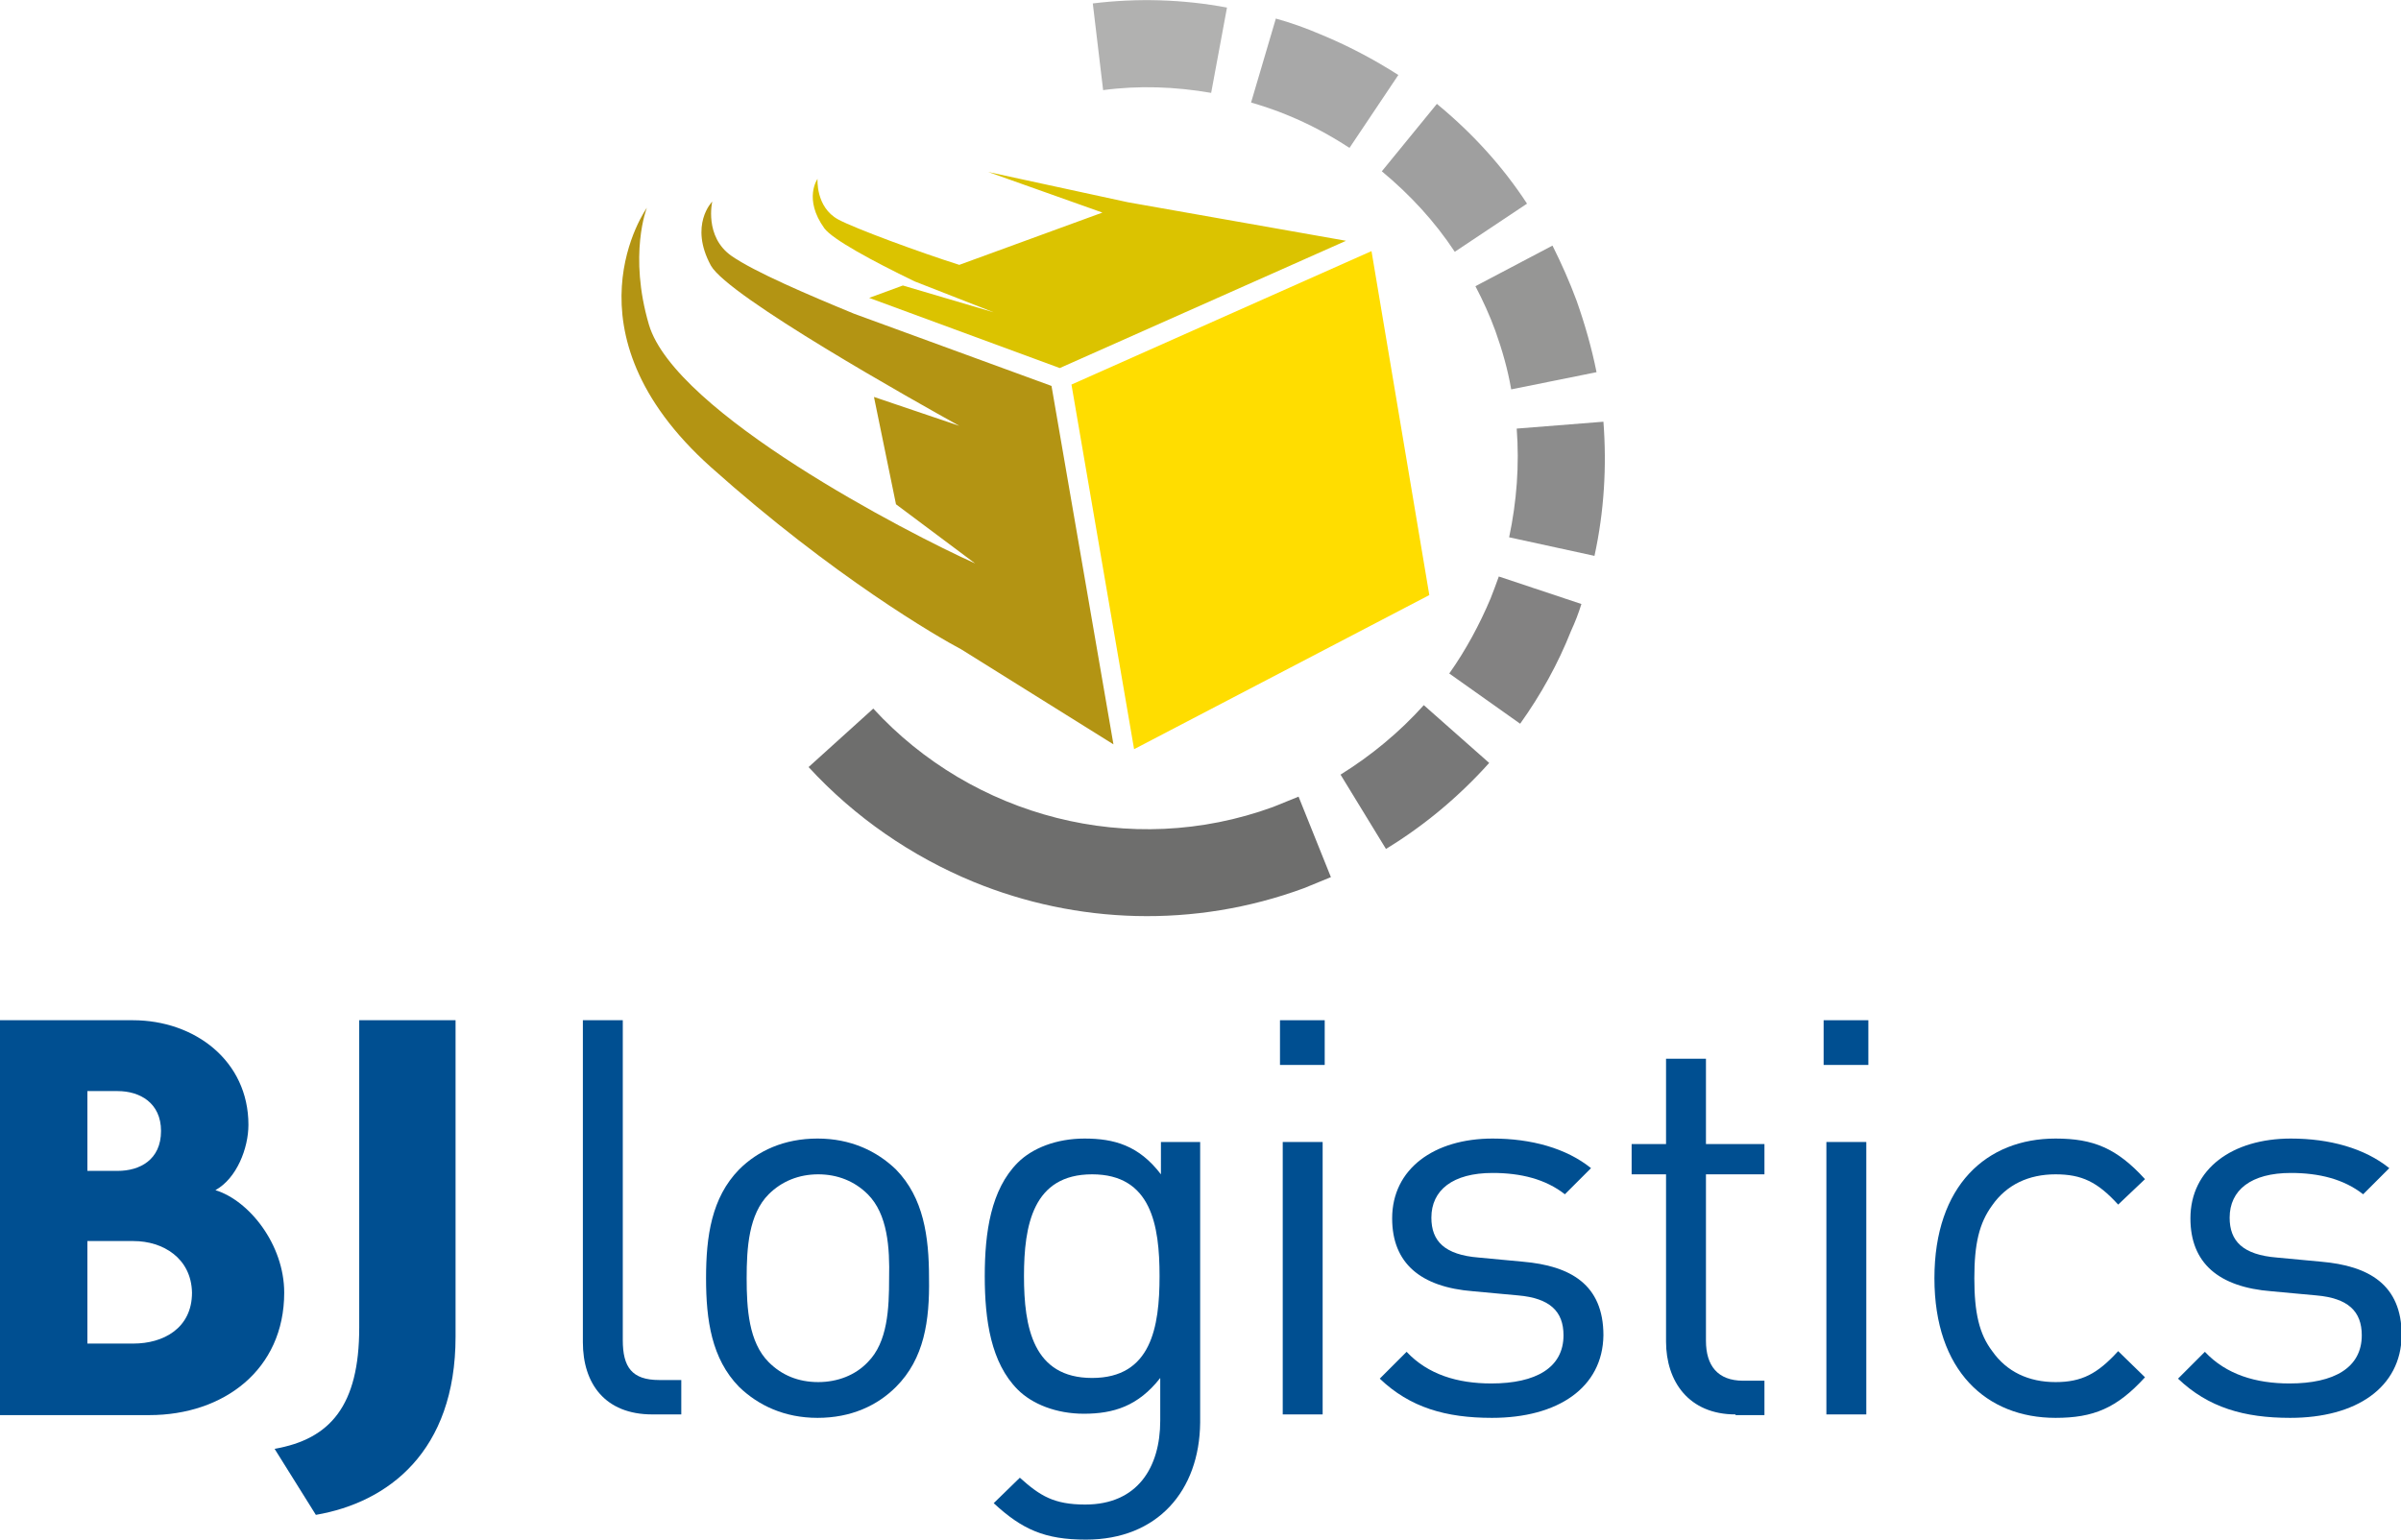
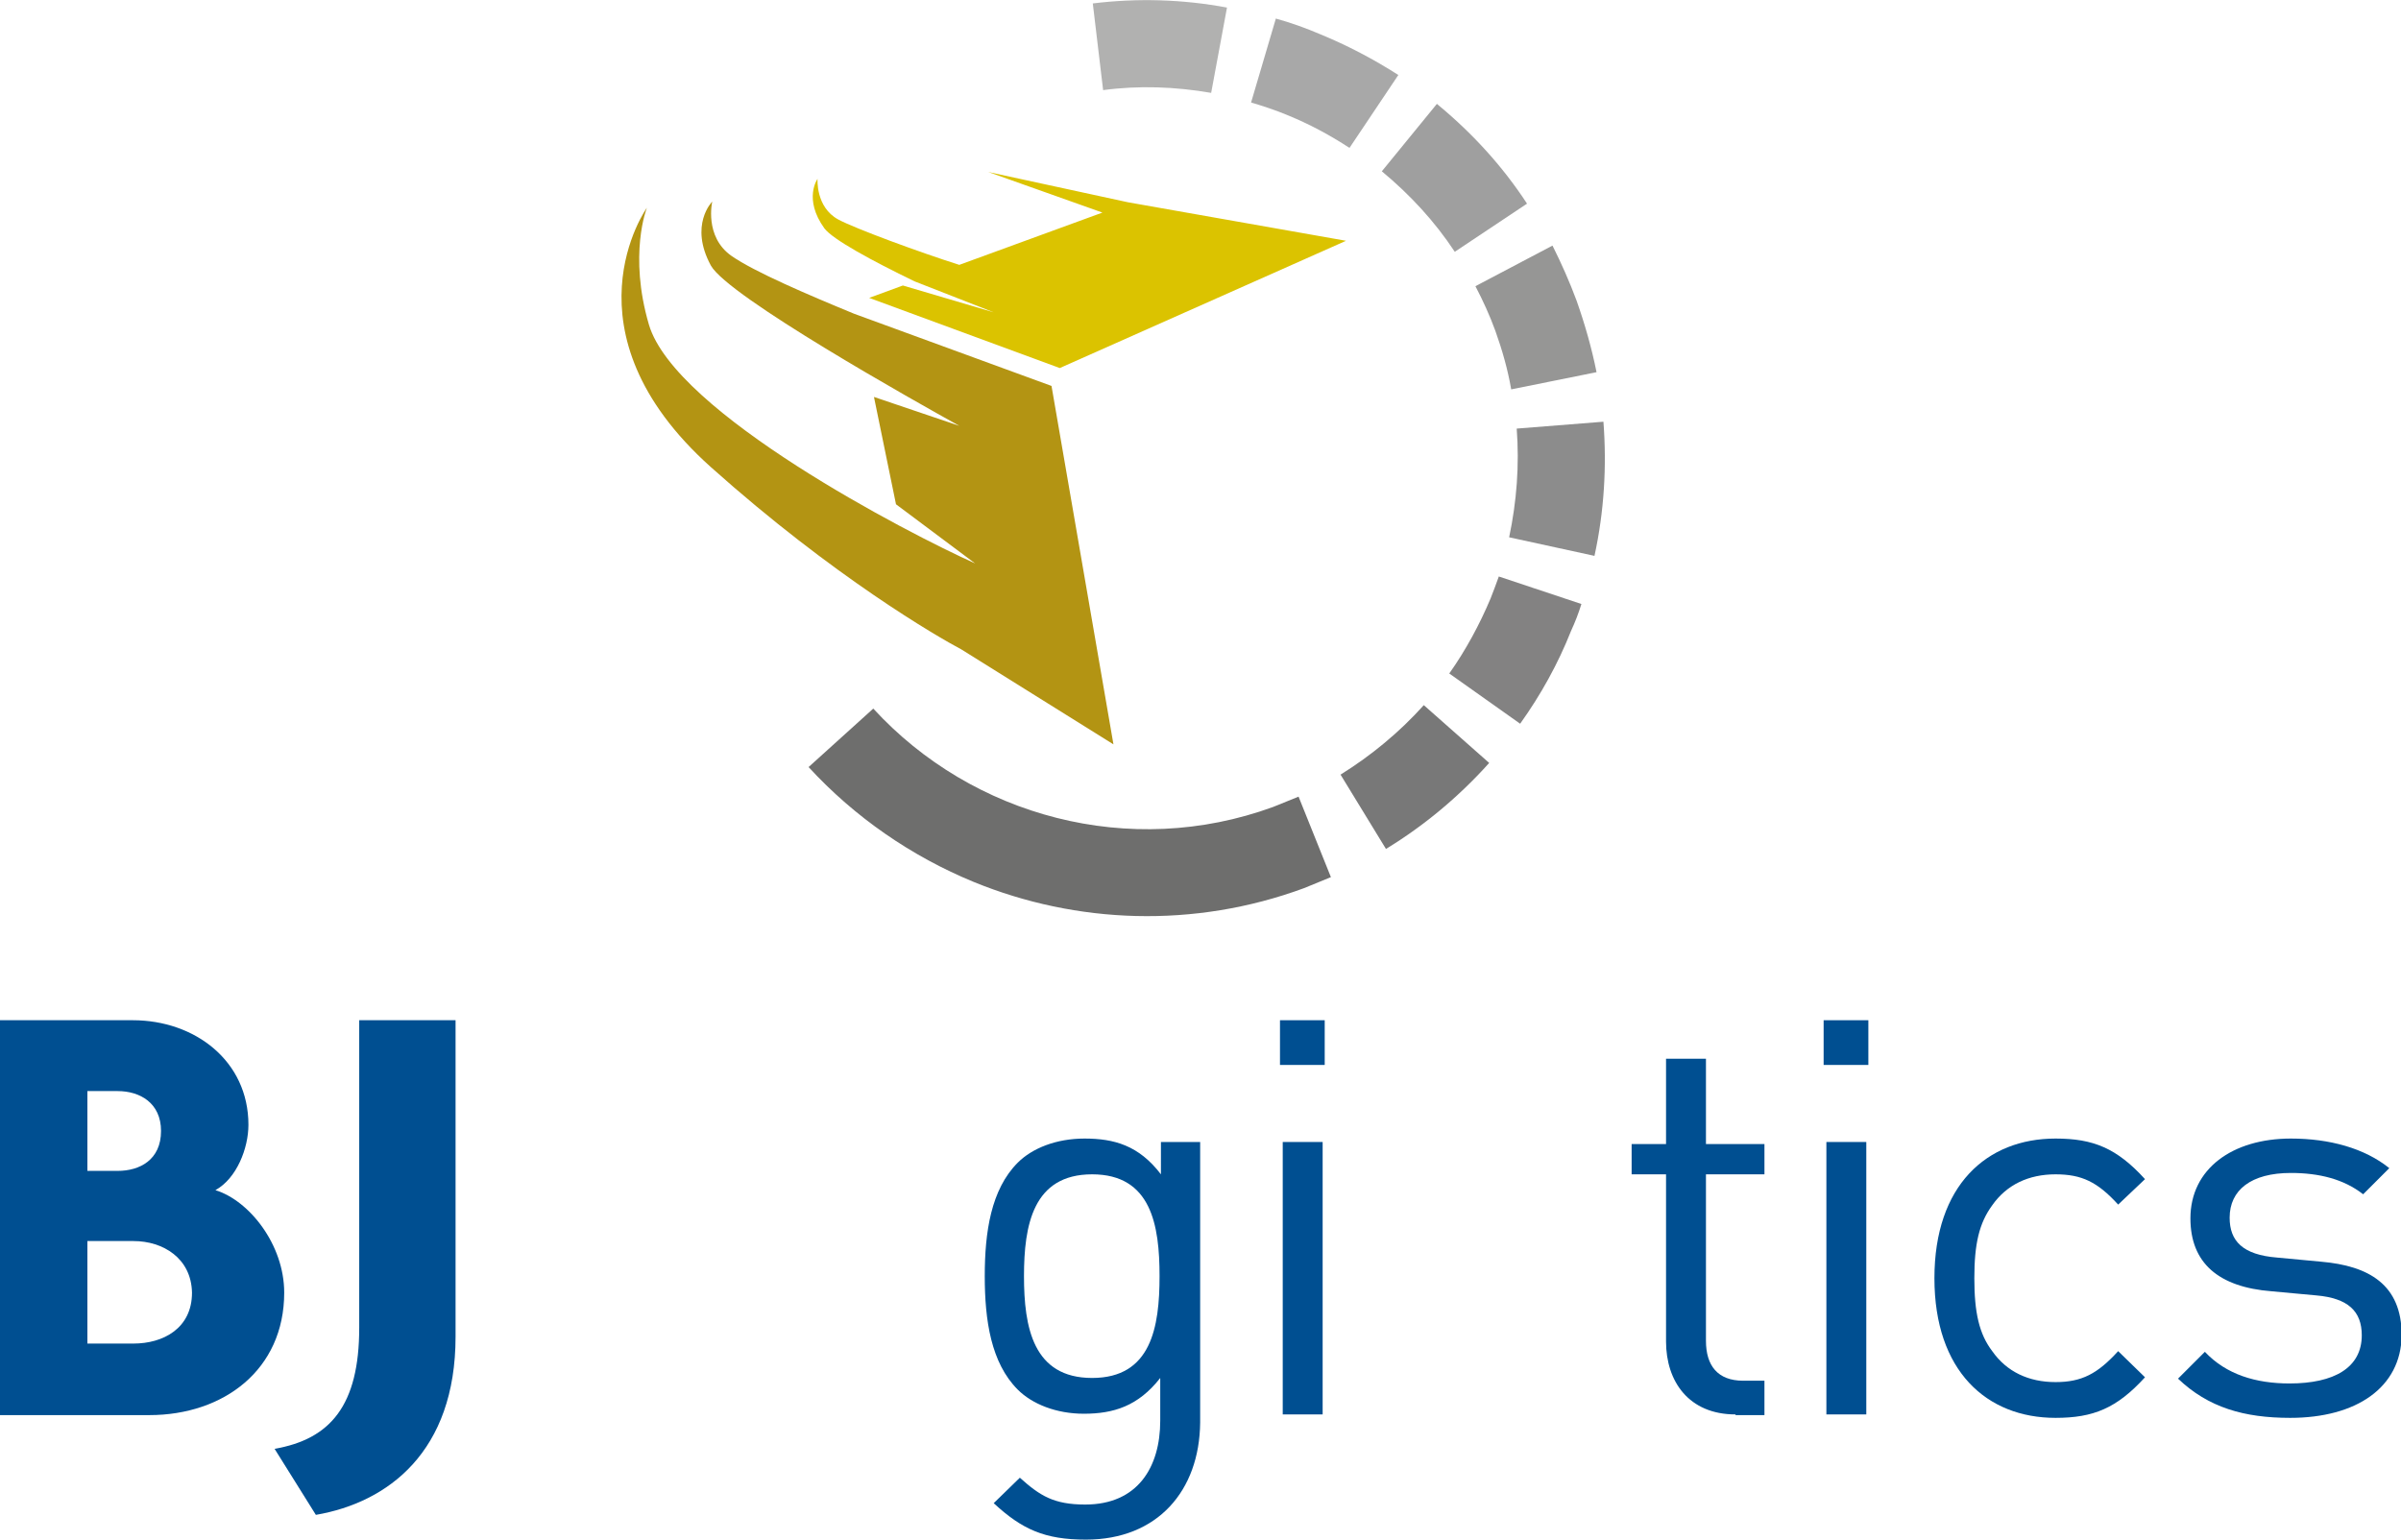
<svg xmlns="http://www.w3.org/2000/svg" version="1.1" id="Calque_1" x="0px" y="0px" viewBox="0 0 348.9 223.8" style="enable-background:new 0 0 348.9 223.8;" xml:space="preserve">
  <style type="text/css">
	.st0{fill:#004F91;}
	.st1{fill:#FFDD00;}
	.st2{fill:#B39413;}
	.st3{fill:#DBC300;}
	.st4{opacity:0.8;fill:#575756;}
	.st5{opacity:0.8;fill:#646363;}
	.st6{opacity:0.8;fill:#706F6F;}
	.st7{opacity:0.8;fill:#7C7C7B;}
	.st8{opacity:0.8;fill:#878787;}
	.st9{opacity:0.8;fill:#9D9D9C;}
	.st10{opacity:0.8;fill:#929292;}
	.st11{opacity:0.8;fill:#4A4A49;}
</style>
  <g>
    <path class="st0" d="M21.7,205.7H0v-57.4h19.3c9,0,16.8,5.9,16.8,15.2c0,3.4-1.7,7.8-4.8,9.5c4.9,1.5,10,7.9,10,14.9   C41.3,199.1,32.5,205.7,21.7,205.7z M17.1,158.6h-4.4v11.6h4.4c3.2,0,6.3-1.6,6.3-5.8C23.4,160.3,20.3,158.6,17.1,158.6z    M19.4,180.4h-6.7v14.9h6.7c4.3,0,8.5-2.2,8.5-7.4C27.8,182.9,23.7,180.4,19.4,180.4z" />
    <path class="st0" d="M45.9,220.2l-6-9.6c8.1-1.4,12.3-6.3,12.3-17.6v-44.7h14v46C66.2,211,56.4,218.4,45.9,220.2z" />
    <g>
-       <polygon class="st1" points="207.7,86.5 199.3,36.5 155.7,55.9 164.8,108.9   " />
      <path class="st2" d="M152.8,56.1l-28.7-10.5l0,0c-6.8-2.8-14.5-6.1-17.8-8.4c-4-2.8-2.8-7.9-2.8-7.9s-3.4,3.4-0.2,9.3    c2.5,4.5,29.8,19.8,36.1,23.3L127,57.7l3.2,15.6l11.5,8.6c-9.8-4.4-43.6-21.9-47.4-34.7c-3-10.2-0.3-17-0.3-17    s-12.8,17.9,9.3,37.7c17.9,16,33,24.7,36.4,26.5l22.1,13.8L152.8,56.1z" />
      <path class="st3" d="M163.9,29.4L143.6,25l16.6,5.9l-20.8,7.6c-5.7-1.8-15.2-5.3-17.6-6.6c-3.3-1.8-3-5.9-3-5.9s-2.1,2.9,1,7.2    c1.2,1.6,6.9,4.7,13.1,7.7l11.5,4.5l-13.2-3.9l-4.9,1.8L154,53.5L195.6,35L163.9,29.4z" />
      <path class="st4" d="M201.4,123.4l-6.6-10.8c4.5-2.8,8.6-6.2,12.1-10.1l9.5,8.4C212.1,115.7,207,120,201.4,123.4L201.4,123.4z" />
      <path class="st5" d="M220.9,105.2l-10.3-7.3c2.4-3.4,4.4-7.1,6-10.9c0.4-1,0.8-2.1,1.2-3.2l12,4c-0.4,1.3-0.9,2.6-1.5,3.9    C226.4,96.5,223.9,101,220.9,105.2L220.9,105.2z" />
      <path class="st6" d="M219.3,78.1c1.1-5.2,1.5-10.5,1.1-15.8l12.6-1c0.5,6.5,0.1,13.1-1.3,19.5L219.3,78.1L219.3,78.1z" />
      <path class="st7" d="M219.6,56.6c-0.5-2.9-1.3-5.7-2.3-8.5c-0.8-2.2-1.8-4.4-2.9-6.5l11.2-5.9c1.3,2.6,2.5,5.3,3.5,8    c1.2,3.4,2.2,6.9,2.9,10.4L219.6,56.6L219.6,56.6z" />
      <path class="st8" d="M211.4,36.6c-2.9-4.4-6.5-8.3-10.6-11.7l8-9.8c5.1,4.2,9.5,9,13.1,14.5L211.4,36.6L211.4,36.6z" />
      <path class="st9" d="M160.3,13.1l-1.5-12.6c6.5-0.8,13.1-0.6,19.5,0.6L176,13.5C170.8,12.6,165.5,12.4,160.3,13.1L160.3,13.1z" />
      <path class="st10" d="M196.1,21.5c-2.9-1.9-5.9-3.5-9.1-4.8c0,0,0,0,0,0c-1.7-0.7-3.5-1.3-5.2-1.8l3.6-12.2    c2.2,0.6,4.4,1.4,6.5,2.3c3.9,1.6,7.7,3.6,11.3,5.9L196.1,21.5L196.1,21.5z" />
      <path class="st11" d="M188.7,115.8l-3.7,1.5c-20.8,7.6-43.7,1.4-58.1-14.3l-9.4,8.5c6.7,7.3,15,13,24,16.7c14.9,6.1,32,6.8,48,0.9    l3.9-1.6L188.7,115.8z" />
    </g>
-     <path class="st0" d="M94.8,205.6c-6.9,0-10.1-4.5-10.1-10.5v-46.8h5.8v46.5c0,3.9,1.3,5.8,5.3,5.8H99v5H94.8z" />
-     <path class="st0" d="M130.2,201.6c-2.7,2.7-6.5,4.5-11.4,4.5c-4.8,0-8.6-1.8-11.4-4.5c-4-4.1-4.8-9.7-4.8-15.8   c0-6.1,0.8-11.7,4.8-15.8c2.7-2.7,6.5-4.5,11.4-4.5c4.8,0,8.6,1.8,11.4,4.5c4,4.1,4.8,9.7,4.8,15.8   C135.1,192,134.3,197.5,130.2,201.6z M126.1,173.6c-1.9-1.9-4.4-2.9-7.2-2.9c-2.8,0-5.3,1-7.2,2.9c-2.9,2.9-3.2,7.8-3.2,12.2   c0,4.4,0.3,9.3,3.2,12.2c1.9,1.9,4.3,2.9,7.2,2.9c2.8,0,5.4-1,7.2-2.9c2.9-2.9,3.1-7.8,3.1-12.2C129.3,181.4,129,176.5,126.1,173.6   z" />
    <path class="st0" d="M157.8,223.8c-6,0-9.3-1.5-13.4-5.3l3.8-3.7c2.9,2.6,4.9,3.9,9.5,3.9c7.6,0,10.9-5.4,10.9-12.2v-6.2   c-3.2,4.1-6.8,5.2-11.1,5.2c-4,0-7.5-1.4-9.6-3.5c-3.9-3.9-4.8-10.1-4.8-16.5c0-6.4,0.9-12.6,4.8-16.5c2.1-2.1,5.6-3.5,9.7-3.5   c4.3,0,7.9,1,11.1,5.2V166h5.7v40.8C174.3,216.7,168.2,223.8,157.8,223.8z M158.7,170.7c-8.6,0-9.9,7.4-9.9,14.8   c0,7.4,1.3,14.8,9.9,14.8c8.6,0,9.8-7.4,9.8-14.8C168.5,178.1,167.3,170.7,158.7,170.7z" />
    <path class="st0" d="M186,154.8v-6.5h6.5v6.5H186z M186.4,205.6V166h5.8v39.6H186.4z" />
-     <path class="st0" d="M216.8,206.1c-6.7,0-11.9-1.5-16.3-5.7l3.9-3.9c3.1,3.3,7.4,4.6,12.3,4.6c6.5,0,10.5-2.3,10.5-7   c0-3.5-2-5.4-6.6-5.8l-6.5-0.6c-7.7-0.6-11.8-4.1-11.8-10.6c0-7.2,6.1-11.6,14.6-11.6c5.6,0,10.7,1.4,14.3,4.3l-3.8,3.8   c-2.8-2.2-6.4-3.1-10.5-3.1c-5.8,0-8.9,2.5-8.9,6.5c0,3.4,1.9,5.4,6.9,5.8l6.4,0.6c6.9,0.6,11.7,3.3,11.7,10.7   C232.9,201.7,226.4,206.1,216.8,206.1z" />
    <path class="st0" d="M252.2,205.6c-6.8,0-10.1-4.8-10.1-10.6v-24.3h-5v-4.4h5v-12.4h5.8v12.4h8.5v4.4h-8.5v24.2   c0,3.6,1.7,5.8,5.4,5.8h3.1v5H252.2z" />
    <path class="st0" d="M265,154.8v-6.5h6.5v6.5H265z M265.4,205.6V166h5.8v39.6H265.4z" />
    <path class="st0" d="M298.7,206.1c-10,0-17.6-6.8-17.6-20.3c0-13.5,7.6-20.3,17.6-20.3c5.5,0,8.9,1.4,13,5.9l-3.9,3.7   c-3-3.3-5.3-4.4-9.1-4.4c-3.9,0-7.1,1.5-9.2,4.5c-1.9,2.6-2.6,5.6-2.6,10.6c0,5,0.7,8.1,2.6,10.6c2.1,3,5.3,4.5,9.2,4.5   c3.8,0,6.1-1.2,9.1-4.5l3.9,3.8C307.6,204.7,304.2,206.1,298.7,206.1z" />
    <path class="st0" d="M332.8,206.1c-6.7,0-11.9-1.5-16.3-5.7l3.9-3.9c3.1,3.3,7.4,4.6,12.3,4.6c6.5,0,10.5-2.3,10.5-7   c0-3.5-2-5.4-6.6-5.8l-6.5-0.6c-7.7-0.6-11.8-4.1-11.8-10.6c0-7.2,6.1-11.6,14.6-11.6c5.6,0,10.7,1.4,14.3,4.3l-3.8,3.8   c-2.8-2.2-6.4-3.1-10.5-3.1c-5.8,0-8.9,2.5-8.9,6.5c0,3.4,1.9,5.4,6.9,5.8l6.4,0.6c6.9,0.6,11.7,3.3,11.7,10.7   C348.9,201.7,342.4,206.1,332.8,206.1z" />
  </g>
</svg>